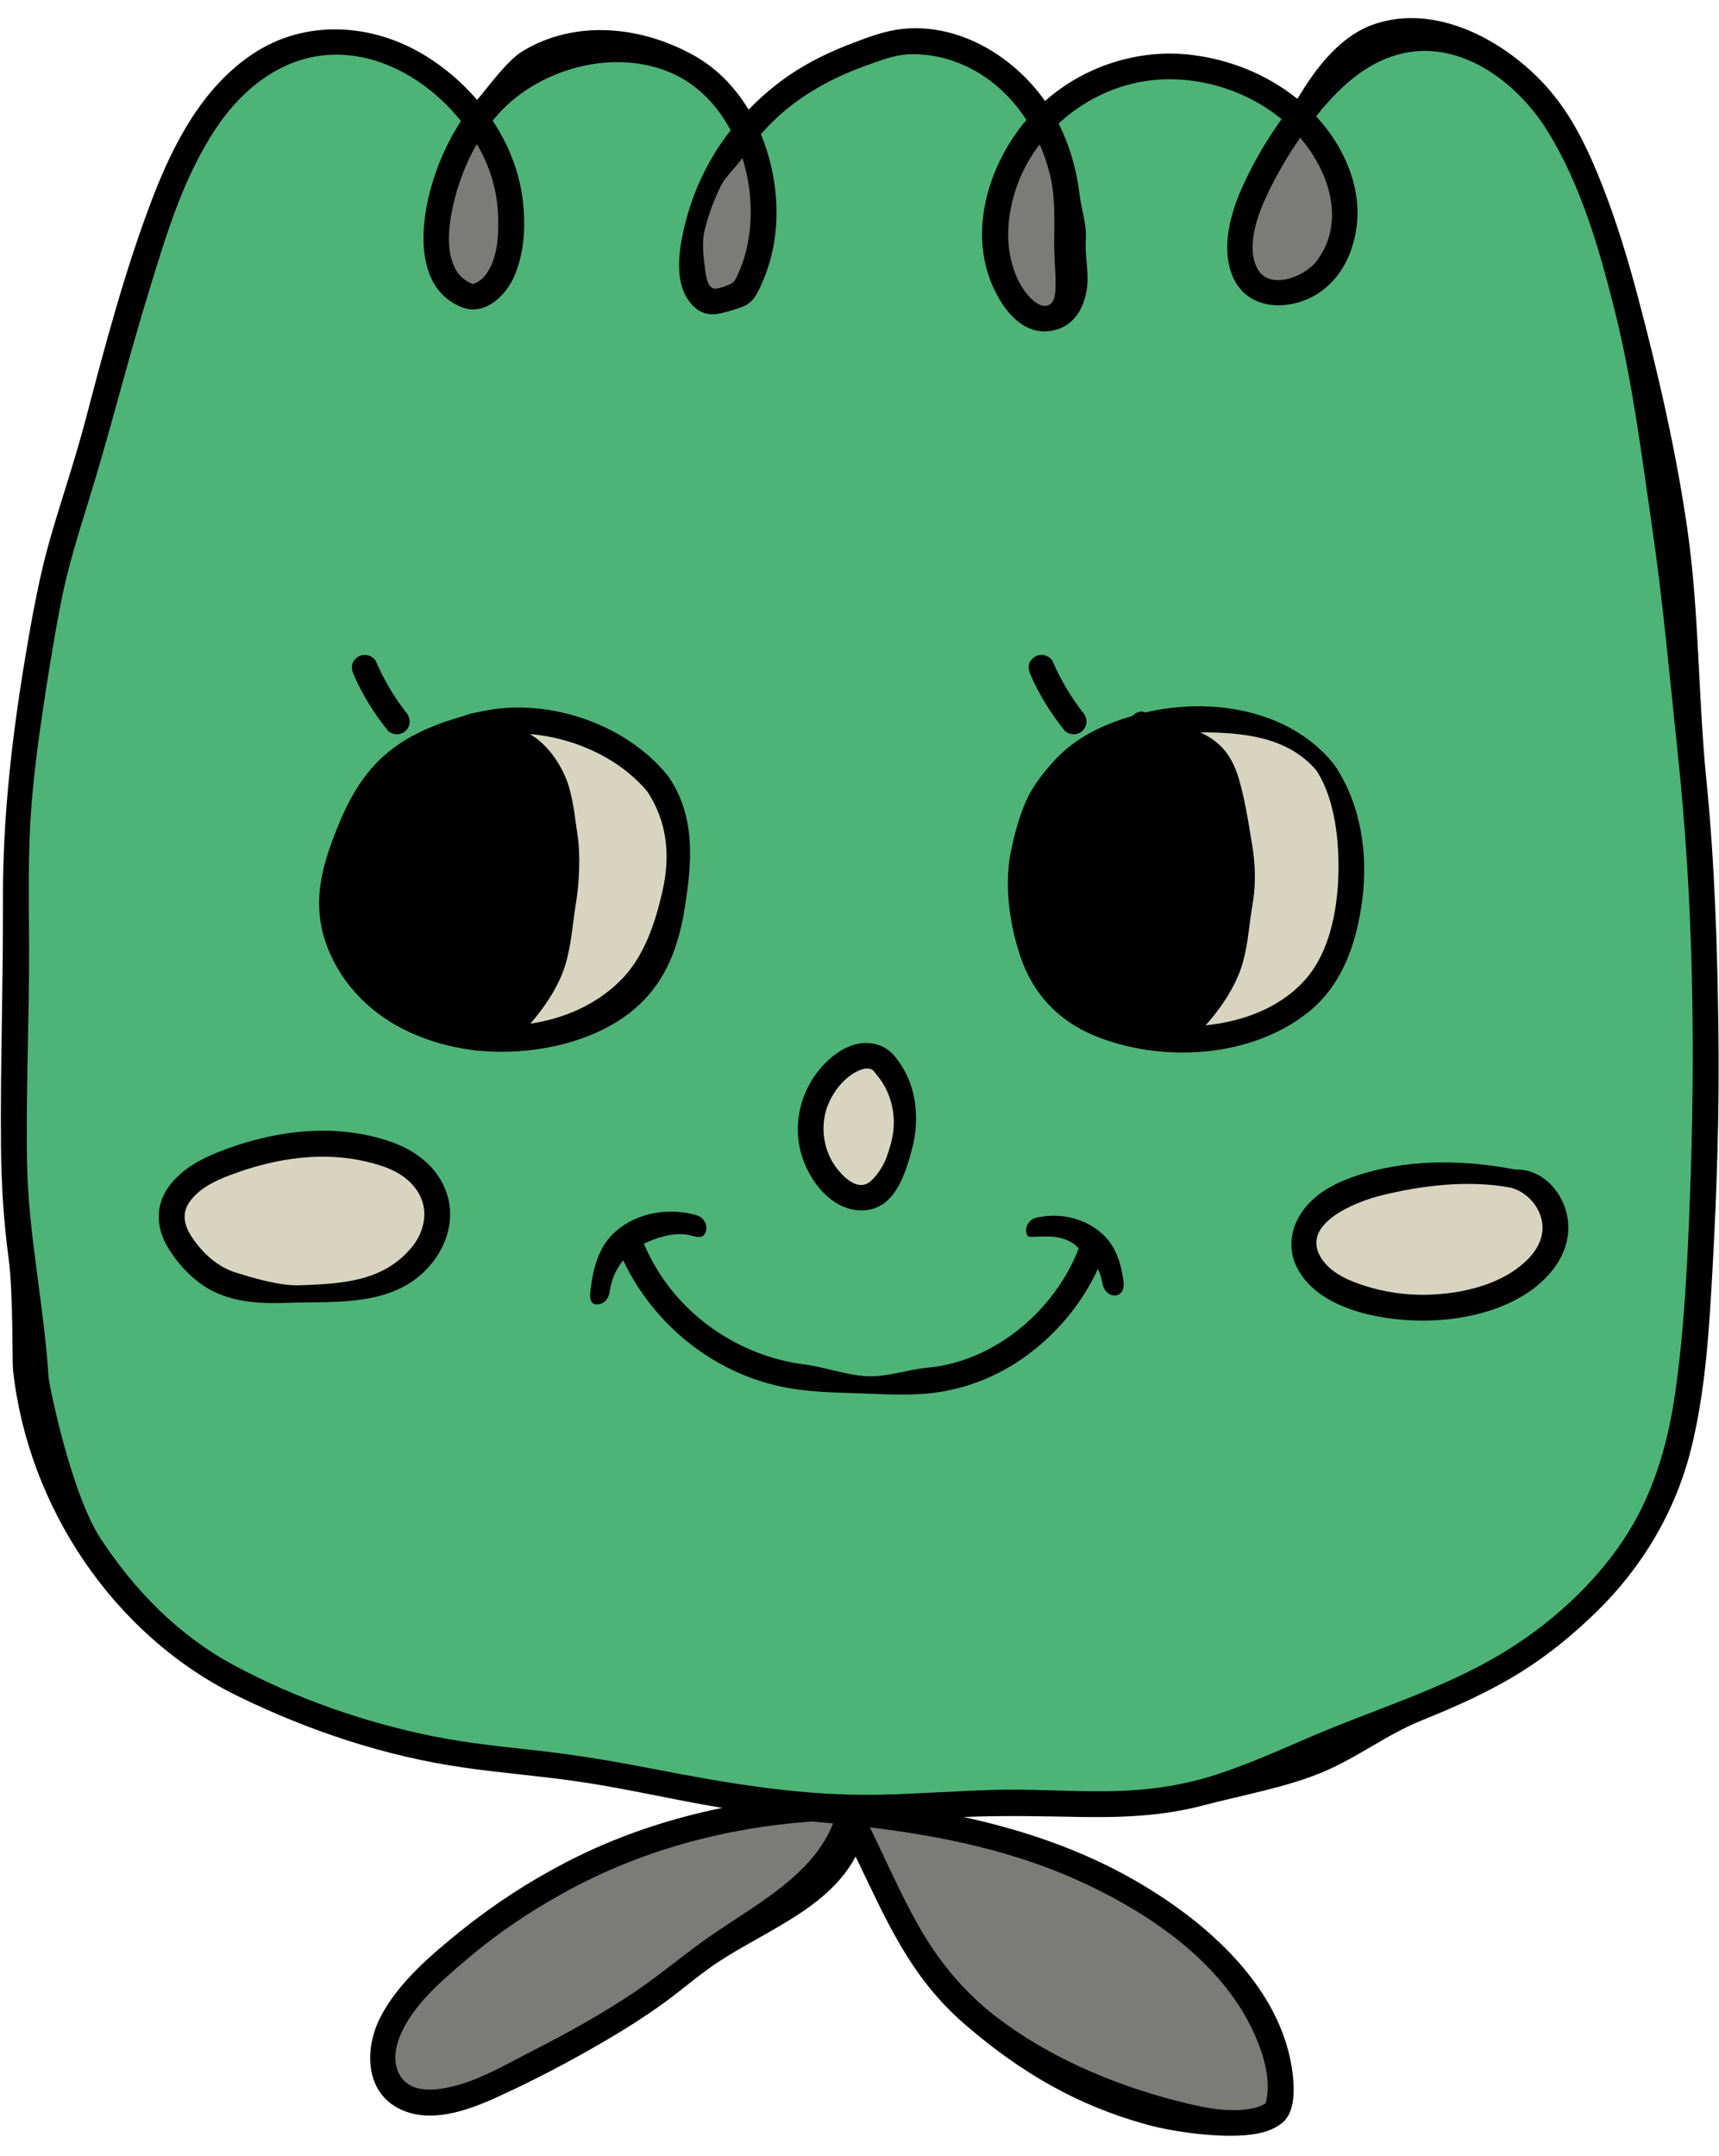
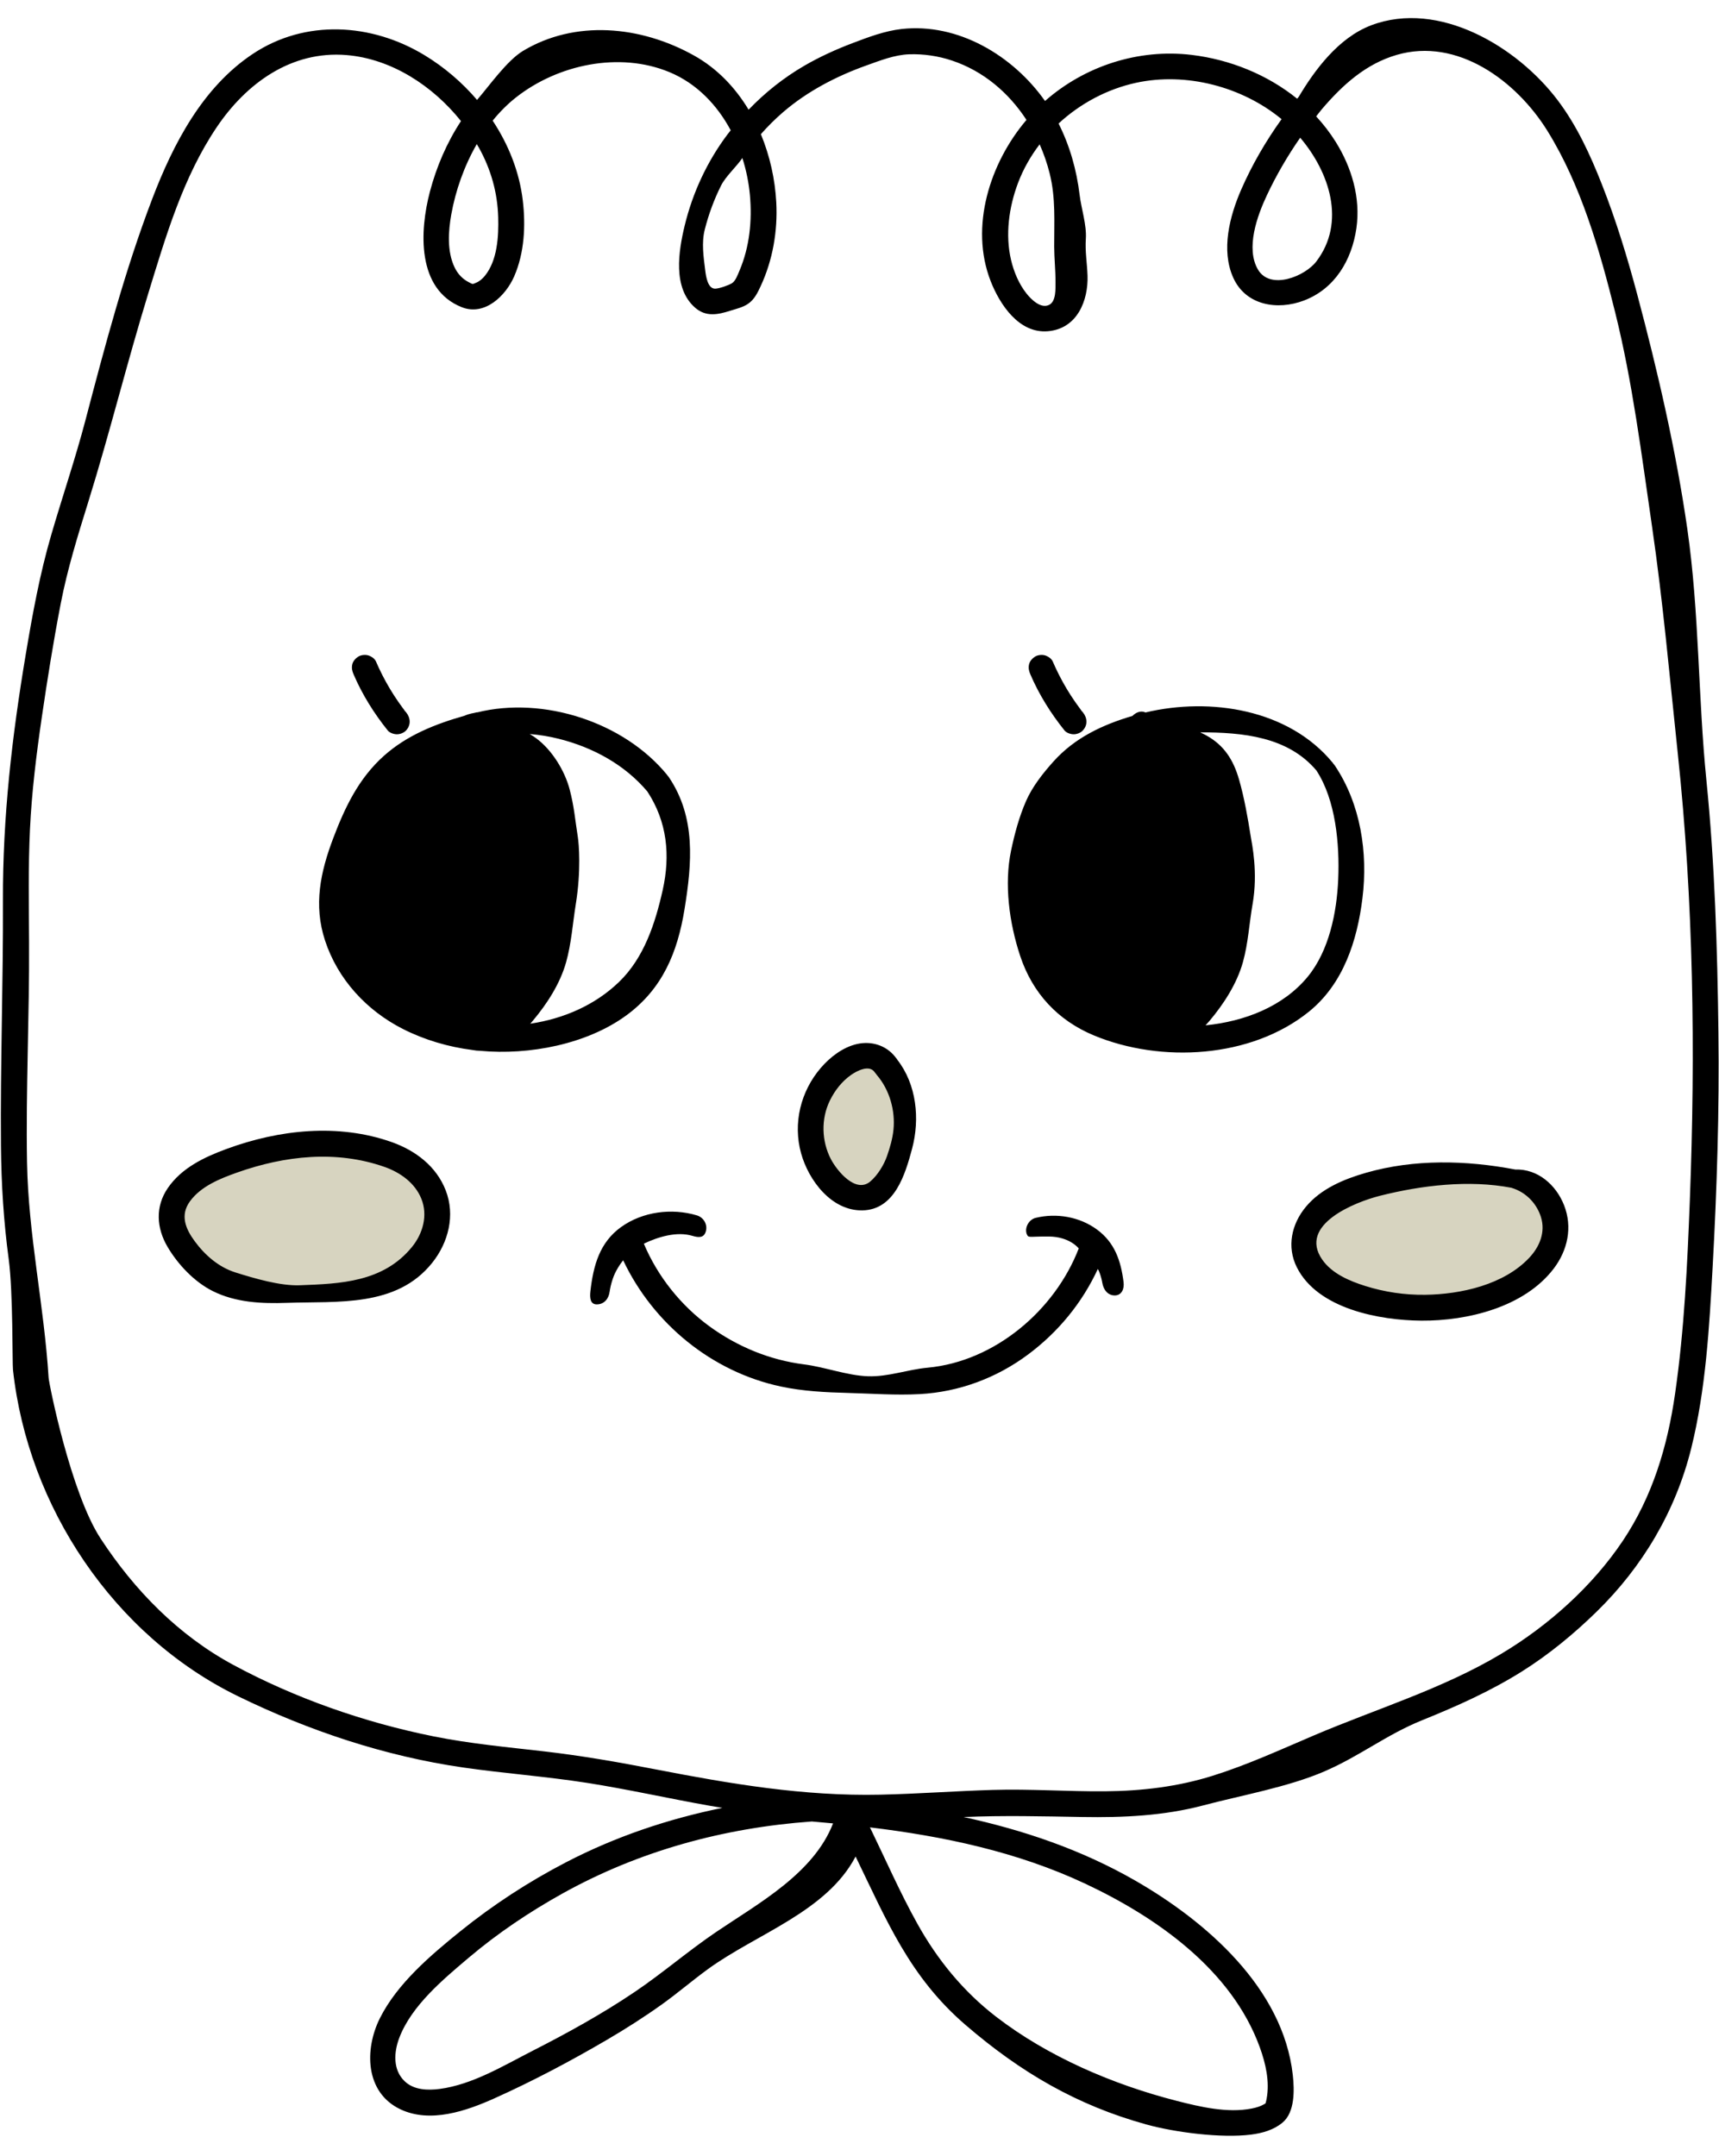
<svg xmlns="http://www.w3.org/2000/svg" fill="#000000" height="250.3" preserveAspectRatio="xMidYMid meet" version="1" viewBox="-0.1 -2.1 199.6 250.3" width="199.6" zoomAndPan="magnify">
  <g id="change1_1">
-     <path d="M197.442,137.713c-0.293,7.602-0.652,15.233-1.74,22.77 c-0.89,6.165-2.646,12.054-6.144,17.281c-3.598,5.375-8.789,10.001-14.316,13.307 c-6.926,4.144-14.705,6.469-22.09,9.619c-3.919,1.671-7.804,3.455-11.876,4.731 c-4.138,1.296-8.35,1.793-12.675,1.828c-4.397,0.036-8.792-0.293-13.189-0.163 c-4.421,0.131-8.834,0.464-13.257,0.561c-9.004,0.198-17.708-1.282-26.514-2.99 c-4.348-0.843-8.682-1.601-13.084-2.108c-4.338-0.499-8.695-0.9-12.981-1.761 c-8.139-1.636-16.282-4.476-23.595-8.419c-6.453-3.479-11.642-8.787-15.63-14.89 c-3.499-5.356-6.063-18.194-6.107-18.905c-0.529-8.493-2.39-16.808-2.539-25.336 c-0.151-8.651,0.289-17.297,0.24-25.947c-0.025-4.425-0.105-8.853,0.107-13.275 c0.211-4.418,0.756-8.822,1.397-13.197c0.654-4.464,1.369-8.935,2.227-13.365 c0.784-4.051,2.009-7.999,3.233-11.933c2.53-8.128,4.561-16.395,7.061-24.534 c2.071-6.74,4.081-13.672,8.06-19.583c3.486-5.179,8.788-9.035,15.279-8.5 c5.294,0.436,10.16,3.614,13.481,7.77c2.103,0.296,2.103,0.296,3.729-0.05c0.821-1.012,1.734-1.938,2.747-2.735 c4.928-3.877,12.183-5.424,18.08-2.968c3.181,1.325,11.806,9.849,10.746,7.293 c0.817-0.923,1.692-1.796,2.63-2.602c2.844-2.446,6.254-4.219,9.773-5.477c1.608-0.575,3.336-1.263,5.058-1.321 c1.691-0.057,3.41,0.197,5.016,0.73c3.718,1.236,13.889,10.033,12.567,7.417c2.551-2.361,5.729-4.057,9.116-4.793 c5.885-1.279,12.477,0.445,17.111,4.259c0.008,0.006,0.015,0.014,0.023,0.021c-1.863,2.6,4.93,0.597,4.074-0.327 c0.229-0.283,0.442-0.579,0.678-0.856c2.414-2.828,5.15-5.317,8.796-6.38c7.17-2.09,14.097,3.076,17.724,8.905 c3.982,6.4,6.184,14.109,7.991,21.366c2.058,8.268,3.116,16.813,4.347,25.234 c1.296,8.866,2.078,17.773,3.027,26.679C197.878,102.519,198.117,120.187,197.442,137.713z M197.442,137.713 c-0.293,7.602-0.652,15.233-1.74,22.77c-0.89,6.165-2.646,12.054-6.144,17.281 c-3.598,5.375-8.789,10.001-14.316,13.307c-6.926,4.144-14.705,6.469-22.09,9.619 c-3.919,1.671-7.804,3.455-11.876,4.731c-4.138,1.296-8.35,1.793-12.675,1.828 c-4.397,0.036-8.792-0.293-13.189-0.163c-4.421,0.131-8.834,0.464-13.257,0.561 c-9.004,0.198-17.708-1.282-26.514-2.99c-4.348-0.843-8.682-1.601-13.084-2.108 c-4.338-0.499-8.695-0.9-12.981-1.761c-8.139-1.636-16.282-4.476-23.595-8.419 c-6.453-3.479-11.642-8.787-15.63-14.89c-3.499-5.356-6.063-18.194-6.107-18.905 c-0.529-8.493-2.39-16.808-2.539-25.336c-0.151-8.651,0.289-17.297,0.24-25.947 c-0.025-4.425-0.105-8.853,0.107-13.275c0.211-4.418,0.756-8.822,1.397-13.197 c0.654-4.464,1.369-8.935,2.227-13.365c0.784-4.051,2.009-7.999,3.233-11.933 c2.53-8.128,4.561-16.395,7.061-24.534c2.071-6.74,4.081-13.672,8.06-19.583 c3.486-5.179,8.788-9.035,15.279-8.5c5.294,0.436,10.16,3.614,13.481,7.77c2.103,0.296,2.103,0.296,3.729-0.05 c0.821-1.012,1.734-1.938,2.747-2.735c4.928-3.877,12.183-5.424,18.08-2.968 c3.181,1.325,11.806,9.849,10.746,7.293c0.817-0.923,1.692-1.796,2.63-2.602c2.844-2.446,6.254-4.219,9.773-5.477 c1.608-0.575,3.336-1.263,5.058-1.321c1.691-0.057,3.41,0.197,5.016,0.73c3.718,1.236,13.889,10.033,12.567,7.417 c2.551-2.361,5.729-4.057,9.116-4.793c5.885-1.279,12.477,0.445,17.111,4.259c0.008,0.006,0.015,0.014,0.023,0.021 c-1.863,2.6,4.93,0.597,4.074-0.327c0.229-0.283,0.442-0.579,0.678-0.856c2.414-2.828,5.15-5.317,8.796-6.38 c7.17-2.09,14.097,3.076,17.724,8.905c3.982,6.4,6.184,14.109,7.991,21.366 c2.058,8.268,3.116,16.813,4.347,25.234c1.296,8.866,2.078,17.773,3.027,26.679 C197.878,102.519,198.117,120.187,197.442,137.713z" fill="#4db377" />
-   </g>
+     </g>
  <g id="change2_1">
-     <path d="M76.105,229.578c-23.855,18.587-43.058,13.304-23.297-4.65s46.594-17.263,46.594-17.263 S99.96,210.992,76.105,229.578z M99.96,210.992c0,0,6.472,15.48,14.674,22.5 c8.202,7.02,28.174,13.887,33.652,9.389c5.478-4.498-6.652-23.476-24.163-28.563s-24.394-4.956-24.394-4.956 L99.96,210.992z M54.891,32.263c-10.928-1.076,0.558-20.446,0.558-20.446S65.819,33.339,54.891,32.263z M86.069,12.796c0,0-11.152,16.317-3.033,19.506C91.156,35.492,88.095,13.758,86.069,12.796z M120.993,11.818 c0,0-12.479,20.037,0,23.087C129.797,37.057,120.993,11.818,120.993,11.818z M150.536,12.307 c0,0-11.483,13.495-4.402,19.108C152.265,36.274,161.591,20.915,150.536,12.307z" fill="#7b7b78" />
-   </g>
+     </g>
  <g id="change3_1">
-     <path d="M56.917,81.861c0,0,17.217-2.348,20.935,11.739s-4.109,26.022-17.022,24.652 C62.786,112.97,71.591,96.731,56.917,81.861z M133.482,81.714c0,0,11.217,1.086,10.565,18.323 s-8.217,18.323-8.217,18.323s18.652,2.175,20.478-17.129C158.134,81.926,144.96,80.068,133.482,81.714z" fill="#d7d4c0" />
-   </g>
+     </g>
  <g id="change4_1">
    <path d="M103.156,135.796c-0.913,3-9.261,0.913-9.261-5.674c0-6.587,4.863-9.939,6.522-9.587 C105.634,121.644,104.069,132.796,103.156,135.796z M180.275,141.046c-0.249-3.513-0.978-6.163-10.37-6.261 c-9.391-0.098-18.978,1.956-18.489,8.707s18.783,6.848,23.185,4.011 C179.004,144.665,180.392,142.691,180.275,141.046z M50.656,139.481c-0.378-4.089-4.989-10.174-15.359-8.902 s-15.554,4.304-15.261,8.902c0.293,4.598,5.967,8.804,16.826,8.511C47.721,147.698,50.886,141.972,50.656,139.481z" fill="#d7d4c0" />
  </g>
  <g id="change5_1">
    <path d="M199.433,117.766c-0.122-9.744-0.417-19.553-1.393-29.251c-0.978-9.719-0.822-19.483-2.21-29.154 c-1.307-9.103-3.447-18.364-5.82-27.264c-1.151-4.318-2.466-8.624-4.105-12.783 c-1.348-3.421-2.907-6.825-5.133-9.773c-4.713-6.243-13.798-11.661-21.627-8.716 c-3.887,1.462-6.652,5.319-8.424,8.282c-0.056,0.093-0.134,0.17-0.202,0.254c-3.475-2.809-7.819-4.555-12.258-5.087 c-6.161-0.738-12.399,1.282-17.019,5.351c-3.714-5.267-10.099-9.095-16.666-8.356 c-1.931,0.217-3.849,0.941-5.657,1.627c-1.943,0.738-3.845,1.599-5.643,2.645 c-2.397,1.395-4.55,3.114-6.453,5.093c-1.552-2.579-3.657-4.79-6.324-6.281 c-6.259-3.501-13.855-4.155-19.866-0.546c-1.866,1.121-3.94,4.08-5.339,5.693 c-1.75-2.048-3.83-3.817-6.107-5.197C43.047,0.582,35.351,0.099,29.245,4.164 c-5.835,3.885-9.24,10.459-11.673,16.834c-3.175,8.32-5.485,17.052-7.743,25.658 c-1.177,4.488-2.679,8.88-3.978,13.333c-1.33,4.557-2.171,9.174-2.956,13.85 c-1.598,9.511-2.691,18.954-2.653,28.608c0.037,9.494-0.312,18.985-0.23,28.477 c0.038,4.429,0.31,8.786,0.901,13.176c0.512,3.812,0.409,12.039,0.494,12.822 c1.724,15.874,11.682,30.849,26.122,37.896c8.226,4.014,17.08,6.969,26.152,8.278 c4.785,0.691,9.615,1.038,14.392,1.786c4.767,0.746,9.481,1.817,14.232,2.654c0.491,0.086,0.984,0.163,1.475,0.246 c-6.291,1.278-12.402,3.332-18.143,6.31c-4.359,2.262-8.488,4.951-12.309,8.034 c-3.438,2.775-7.307,6.062-9.318,10.077c-1.799,3.592-1.744,8.617,2.384,10.574 c3.47,1.645,7.657,0.193,10.922-1.275c4.455-2.003,8.835-4.319,13.049-6.787c2.19-1.282,4.333-2.645,6.397-4.122 c1.819-1.301,3.513-2.759,5.318-4.075c5.647-4.119,13.789-6.655,17.167-13.087 c3.626,7.472,6.286,13.976,12.762,19.549c6.402,5.509,12.928,9.331,21.018,11.563 c3.305,0.912,8.688,1.61,12.132,1.171c1.311-0.167,2.61-0.528,3.648-1.383c1.464-1.205,1.397-3.794,1.206-5.527 c-1.117-10.089-10.05-17.843-18.304-22.584c-6.246-3.588-12.98-5.863-19.919-7.373 c4.607-0.201,9.178-0.084,13.789-0.006c4.713,0.08,9.444-0.131,14.022-1.342 c4.433-1.173,9.868-2.134,14.067-3.945c4.168-1.798,7.199-4.269,11.407-5.965c3.98-1.604,7.915-3.365,11.556-5.653 c3.13-1.967,6.005-4.339,8.649-6.919c5.353-5.224,9.187-11.689,10.994-18.968c1.694-6.822,2.103-14.089,2.489-21.078 C199.261,135.92,199.547,126.834,199.433,117.766z M150.871,13.886c3.404,4.008,5.34,9.82,1.872,14.37 c-1.319,1.73-5.342,3.359-6.769,0.95c-1.469-2.479-0.083-6.276,1.026-8.631 C148.095,18.246,149.399,16.006,150.871,13.886z M121.781,18.038c0.716,2.874,0.514,5.586,0.525,8.502 c0.005,1.376,0.161,2.748,0.153,4.125c-0.004,0.74,0.076,2.173-0.697,2.605c-0.983,0.549-2.148-0.629-2.682-1.308 c-0.879-1.116-1.459-2.506-1.783-3.881c-0.691-2.935-0.245-6.133,0.804-8.925c0.61-1.622,1.471-3.13,2.516-4.499 C121.101,15.748,121.493,16.881,121.781,18.038z M83.062,222.188c-3.252,2.2-6.215,4.773-9.469,6.968 c-3.781,2.55-7.783,4.756-11.843,6.826c-3.382,1.725-6.976,3.928-10.811,4.432 c-1.372,0.18-2.962,0.128-4.026-0.869c-1.426-1.335-1.285-3.414-0.639-5.093 c1.435-3.73,5.071-6.75,8.041-9.265c3.364-2.848,7.046-5.318,10.895-7.46 c8.901-4.954,18.769-7.633,28.91-8.36c0.012-0.001,0.021-0.005,0.033-0.006 c0.825,0.069,1.65,0.145,2.476,0.224C94.375,215.4,87.959,218.874,83.062,222.188z M146.175,235.564 c0.685,1.883,1.169,3.977,0.8,5.981c-0.033,0.177-0.076,0.36-0.125,0.535c-0.05,0.042-0.076,0.054-0.248,0.152 c-0.354,0.201-0.824,0.35-1.358,0.455c-2.829,0.556-6.005-0.195-8.743-0.897 c-7.352-1.885-14.919-5.117-20.957-9.774c-3.812-2.94-6.807-6.615-9.139-10.809 c-2.016-3.623-3.679-7.43-5.491-11.16c8.595,1.042,17.116,2.838,24.993,6.536 C134.208,220.481,142.912,226.589,146.175,235.564z M196.113,137.268c-0.289,7.498-0.643,15.026-1.717,22.46 c-0.878,6.082-2.61,11.89-6.061,17.046c-3.549,5.302-8.669,9.865-14.121,13.126 c-6.832,4.087-14.505,6.381-21.789,9.488c-3.866,1.649-7.698,3.408-11.714,4.667 c-4.081,1.279-8.236,1.768-12.503,1.804c-4.337,0.036-8.672-0.289-13.009-0.161 c-4.361,0.129-8.714,0.458-13.076,0.554c-8.881,0.196-17.467-1.264-26.154-2.95 c-4.289-0.832-8.564-1.579-12.906-2.079c-4.279-0.493-8.576-0.888-12.804-1.737 c-8.028-1.613-16.06-4.415-23.274-8.304c-6.366-3.432-11.484-8.668-15.417-14.688 c-3.452-5.283-5.98-17.947-6.024-18.648c-0.521-8.378-2.358-16.579-2.505-24.992 c-0.149-8.533,0.285-17.061,0.236-25.594c-0.025-4.364-0.103-8.733,0.105-13.094 c0.208-4.358,0.745-8.702,1.377-13.017c0.645-4.404,1.351-8.813,2.196-13.183c0.773-3.996,1.981-7.89,3.189-11.771 c2.496-8.018,4.499-16.172,6.965-24.2c2.043-6.649,4.026-13.486,7.951-19.316 c3.439-5.108,8.668-8.912,15.071-8.385c5.222,0.43,10.021,3.565,13.298,7.664c-1.645,2.502-2.852,5.313-3.614,8.212 c-1.186,4.511-1.555,11.317,3.71,13.396c2.654,1.048,5.094-1.312,6.083-3.583c1.188-2.729,1.344-5.897,0.995-8.821 c-0.396-3.321-1.654-6.471-3.496-9.254c0.81-0.999,1.711-1.911,2.71-2.697 c4.861-3.825,12.017-5.35,17.834-2.928c3.138,1.307,5.516,3.792,7.097,6.747c-0.123,0.157-0.25,0.309-0.37,0.468 c-2.364,3.14-4.059,6.79-4.979,10.609c-0.709,2.945-1.405,7.218,1.206,9.507 c1.263,1.108,2.642,0.824,4.093,0.361c0.698-0.223,1.427-0.379,2.046-0.791c0.737-0.49,1.122-1.285,1.484-2.065 c1.407-3.031,1.985-6.404,1.809-9.735c-0.14-2.668-0.741-5.386-1.787-7.907c0.806-0.91,1.669-1.772,2.594-2.567 c2.805-2.413,6.169-4.162,9.64-5.403c1.586-0.567,3.29-1.246,4.989-1.303c1.668-0.056,3.364,0.194,4.948,0.72 c3.667,1.219,6.616,3.745,8.669,6.897c-4.243,4.982-6.622,12.405-4.159,18.715c1.06,2.715,3.288,6.094,6.631,5.82 c3.46-0.284,4.712-3.624,4.618-6.44c-0.05-1.497-0.296-2.807-0.196-4.304c0.107-1.595-0.535-3.519-0.726-5.108 c-0.346-2.872-1.137-5.683-2.441-8.263c2.516-2.329,5.651-4.002,8.992-4.728c5.805-1.262,12.307,0.439,16.878,4.201 c0.008,0.006,0.015,0.014,0.023,0.02c-1.838,2.564-3.437,5.309-4.695,8.196c-1.333,3.059-2.357,7.007-0.917,10.207 c1.458,3.238,5.143,3.82,8.218,2.649c3.586-1.365,5.551-4.695,6.084-8.394c0.505-3.502-0.543-7.038-2.397-10.011 c-0.666-1.068-1.431-2.058-2.275-2.97c0.226-0.279,0.436-0.571,0.669-0.844c2.381-2.789,5.08-5.245,8.677-6.293 c7.073-2.061,13.905,3.034,17.483,8.784c3.928,6.313,6.1,13.917,7.882,21.076 c2.03,8.155,3.074,16.585,4.288,24.891c1.278,8.745,2.05,17.532,2.986,26.316 C196.543,102.553,196.779,119.981,196.113,137.268z M55.5,15.033c1.399,2.51,2.168,5.216,2.247,8.088 c0.061,2.205-0.086,5.017-1.555,6.81c-0.268,0.327-0.598,0.619-0.992,0.786c-0.464,0.196-0.381,0.193-0.814-0.025 c-0.776-0.391-1.332-0.978-1.707-1.763c-0.881-1.843-0.729-4.176-0.38-6.128 c0.497-2.782,1.497-5.625,2.962-8.169C55.34,14.766,55.425,14.898,55.5,15.033z M86.975,20.545 c0.269,2.956-0.035,6.019-1.207,8.768c-0.208,0.487-0.456,1.204-0.877,1.467c-0.391,0.244-1.495,0.628-1.947,0.634 c-0.864,0.011-1.069-1.415-1.154-2.1c-0.2-1.605-0.448-3.235-0.053-4.78c0.456-1.785,1.065-3.437,1.886-5.087 c0.534-1.073,1.807-2.211,2.477-3.201C86.55,17.656,86.844,19.109,86.975,20.545z M45.381,130.489 c-6.218-2.197-13.069-1.45-19.165,0.793c-2.597,0.955-5.23,2.2-6.841,4.558c-1.465,2.144-1.306,4.63-0.025,6.806 c1.21,2.054,3.114,4.077,5.268,5.148c2.669,1.327,5.654,1.461,8.575,1.36c5.919-0.205,12.744,0.545,16.894-4.651 c1.886-2.361,2.689-5.529,1.565-8.413C50.559,133.287,48.148,131.472,45.381,130.489z M47.734,142.668 c-3.347,4.104-8.343,4.267-13.024,4.444c-2.28,0.086-5.271-0.797-7.476-1.49c-1.946-0.612-3.541-2.009-4.737-3.638 c-1.067-1.453-1.708-3.026-0.533-4.628c1.285-1.752,3.495-2.631,5.467-3.33c5.531-1.962,11.533-2.627,17.152-0.642 c1.809,0.642,3.505,1.856,4.243,3.688C49.601,138.992,49.006,141.108,47.734,142.668z M181.51,137.818 c-0.93-2.362-3.041-4.228-5.671-4.145c-5.688-1.083-11.72-1.23-17.323,0.379 c-2.566,0.737-5.212,1.835-6.97,3.932c-1.679,2.003-2.267,4.658-1.056,7.06c2.434,4.826,9.613,6.141,14.452,6.176 c5.357,0.038,11.943-1.559,15.358-6.031C181.932,143.052,182.511,140.36,181.51,137.818z M177.468,143.919 c-2.953,3.14-7.94,4.245-12.087,4.298c-2.366,0.031-4.706-0.314-6.963-1.025 c-1.823-0.574-3.868-1.437-4.995-3.068c-2.812-4.068,3.855-6.68,6.695-7.397 c4.866-1.229,10.358-1.873,15.265-0.936c1.859,0.558,3.003,1.983,3.445,3.413 C179.367,140.944,178.677,142.634,177.468,143.919z M77.414,87.944c-0.024-0.033-0.04-0.067-0.067-0.1 c-5.014-6.125-14.364-9.142-22.038-7.24c-0.011-0.004-0.021-0.016-0.032-0.013 c-0.447,0.129-0.748,0.105-1.448,0.405c-3.389,0.959-6.678,2.264-9.344,4.644c-2.932,2.617-4.532,5.976-5.897,9.582 c-1.484,3.92-2.301,7.743-0.948,11.863c1.484,4.518,4.834,8.14,9.052,10.276c2.498,1.265,5.259,2.081,8.091,2.441 c0.297,0.056,0.59,0.088,0.878,0.092c5.687,0.528,12.391-0.763,16.972-4.119c4.193-3.072,5.935-7.304,6.749-12.31 c0.878-5.398,1.321-10.662-1.802-15.317C77.53,88.07,77.472,88.007,77.414,87.944z M67.152,98.788 C67.165,98.816,67.163,98.814,67.152,98.788L67.152,98.788z M76.843,101.257c-0.861,3.835-2.158,7.827-5.043,10.621 c-2.807,2.719-6.477,4.293-10.328,4.868c0.097-0.109,0.193-0.217,0.285-0.328 c1.655-1.965,3.175-4.311,3.876-6.807c0.616-2.195,0.766-4.521,1.128-6.766c0.623-3.865,0.361-6.961,0.232-7.778 c-0.333-2.097-0.411-3.455-0.946-5.511c-0.56-2.154-2.047-4.598-3.9-5.955c-0.239-0.175-0.486-0.335-0.738-0.486 c1.127,0.095,2.246,0.274,3.348,0.549c3.952,0.987,7.664,2.989,10.309,6.124 C77.37,93.3,77.755,97.195,76.843,101.257z M44.925,82.706c0.225,0.281,0.718,0.439,1.061,0.439 c0.368,0,0.807-0.163,1.061-0.439c0.599-0.653,0.526-1.466,0-2.121c-0.039-0.049-0.194-0.197-0.249-0.29 c0.041,0.06,0.107,0.118,0.008-0.014c-0.044-0.059-0.089-0.117-0.133-0.176 c-0.176-0.236-0.347-0.474-0.515-0.716c-0.346-0.498-0.675-1.007-0.986-1.528 c-0.613-1.025-1.155-2.091-1.627-3.188c-0.138-0.321-0.577-0.601-0.896-0.689 c-0.359-0.099-0.837-0.054-1.156,0.151c-0.32,0.206-0.602,0.514-0.689,0.896 c-0.096,0.42-0.017,0.764,0.151,1.156C41.968,78.544,43.321,80.707,44.925,82.706z M158.099,102.181 c0.651-5.288-0.203-10.94-3.215-15.42c-0.051-0.076-0.108-0.138-0.165-0.2 c-0.024-0.034-0.042-0.07-0.069-0.103c-5.116-6.229-14.213-7.631-21.739-5.847c-0.017-0.007-0.034-0.013-0.051-0.02 c-0.514-0.216-1.086,0.026-1.466,0.423c-3.473,1.023-6.699,2.537-9.165,5.284c-1.229,1.368-2.471,2.938-3.207,4.635 c-0.793,1.829-1.318,3.784-1.726,5.732c-0.813,3.885-0.209,8.376,1.055,12.196c1.452,4.391,4.43,7.526,8.565,9.244 c7.787,3.236,18.259,2.667,24.973-2.759C155.878,112.122,157.491,107.115,158.099,102.181z M139.882,116.936 c0.157-0.171,0.311-0.343,0.459-0.517c1.655-1.965,3.175-4.311,3.876-6.807c0.616-2.195,0.735-4.527,1.128-6.766 c0.643-3.669-0.077-6.971-0.213-7.817c-0.358-2.224-0.739-4.464-1.362-6.632c-0.64-2.23-1.7-3.952-3.78-5.106 c-0.24-0.133-0.485-0.254-0.732-0.371c4.947,0.005,10.164,0.496,13.489,4.421 c2.252,3.424,2.709,8.565,2.538,12.629c-0.161,3.833-1.052,8.31-3.557,11.342 C148.881,114.756,144.443,116.474,139.882,116.936z M123.508,82.706c0.225,0.281,0.718,0.439,1.061,0.439 c0.368,0,0.807-0.163,1.061-0.439c0.599-0.653,0.526-1.466,0-2.121c-0.039-0.049-0.194-0.197-0.249-0.29 c0.041,0.06,0.107,0.118,0.008-0.014c-0.044-0.059-0.089-0.117-0.133-0.176 c-0.176-0.236-0.347-0.474-0.515-0.716c-0.346-0.498-0.675-1.007-0.986-1.528 c-0.613-1.025-1.155-2.091-1.627-3.188c-0.138-0.321-0.577-0.601-0.896-0.689 c-0.359-0.099-0.837-0.054-1.156,0.151c-0.32,0.206-0.602,0.514-0.689,0.896 c-0.096,0.42-0.017,0.764,0.151,1.156C120.551,78.544,121.903,80.707,123.508,82.706z M104.088,120.926 c-0.011-0.018-0.016-0.035-0.028-0.053c-0.058-0.087-0.127-0.161-0.189-0.242c-0.017-0.019-0.028-0.042-0.045-0.061 c-0.004-0.004-0.007-0.006-0.011-0.01c-1.052-1.308-2.722-1.827-4.385-1.46 c-1.634,0.361-3.132,1.509-4.207,2.756c-2.355,2.73-3.275,6.446-2.304,9.942c0.871,3.137,3.53,6.692,7.128,6.62 c3.739-0.075,4.96-4.172,5.758-7.155C106.732,127.794,106.329,123.796,104.088,120.926z M103.645,129.046 c-0.105,1.052-0.407,2.073-0.75,3.065c-0.345,0.999-1.084,2.224-1.934,2.946c-1.713,1.456-3.904-1.279-4.589-2.599 c-1.081-2.082-1.15-4.68-0.111-6.793c0.572-1.162,1.393-2.226,2.461-2.973c0.649-0.453,2.124-1.245,2.746-0.306 c0.047,0.071,0.101,0.129,0.153,0.188c0.028,0.038,0.049,0.078,0.081,0.116 C103.207,124.434,103.864,126.851,103.645,129.046z M127.29,140.652c-2.021-1.492-4.715-1.96-7.138-1.365 c-0.762,0.187-1.292,1.089-1.048,1.845c0.236,0.536,0.13,0.301,2.576,0.32c2.446,0.019,3.476,1.385,3.476,1.385 c-2.769,7.189-9.756,13.124-17.548,13.844c-2.371,0.219-4.563,1.076-6.936,0.994 c-2.404-0.083-5.014-1.077-7.405-1.378c-3.972-0.5-7.74-2.054-10.972-4.405 c-3.336-2.427-6.034-5.803-7.636-9.609c1.678-0.805,3.842-1.445,5.632-0.911c0.776,0.231,1.358,0.238,1.57-0.531 c0.219-0.797-0.269-1.613-1.048-1.845c-2.917-0.869-6.311-0.435-8.804,1.361c-2.472,1.781-3.21,4.426-3.555,7.439 c-0.092,0.806-0.009,1.534,0.736,1.534c0.888,0,1.407-0.692,1.5-1.5c-0.019,0.17,0.024-0.16,0.03-0.191 c0.025-0.14,0.053-0.279,0.085-0.417c0.064-0.277,0.142-0.551,0.232-0.821c0.164-0.487,0.331-0.841,0.633-1.35 c0.172-0.292,0.374-0.571,0.587-0.841c3.481,7.353,10.284,12.944,18.311,14.657 c2.569,0.548,5.205,0.677,7.823,0.746c2.763,0.073,5.542,0.285,8.305,0.134c4.564-0.249,8.912-1.866,12.575-4.596 c3.508-2.614,6.276-5.99,8.101-9.929c0.016,0.03,0.035,0.059,0.05,0.09c0.034,0.068,0.066,0.138,0.098,0.207 c0.005,0.015,0.056,0.137,0.069,0.173c0.076,0.21,0.143,0.423,0.198,0.64c0.028,0.108,0.053,0.217,0.075,0.327 c0.015,0.072,0.073,0.465,0.03,0.131c0.098,0.775,0.62,1.539,1.5,1.5c0.728-0.033,1.074-0.72,0.968-1.553 C130.046,144.235,129.321,142.151,127.29,140.652z" fill="inherit" />
  </g>
</svg>